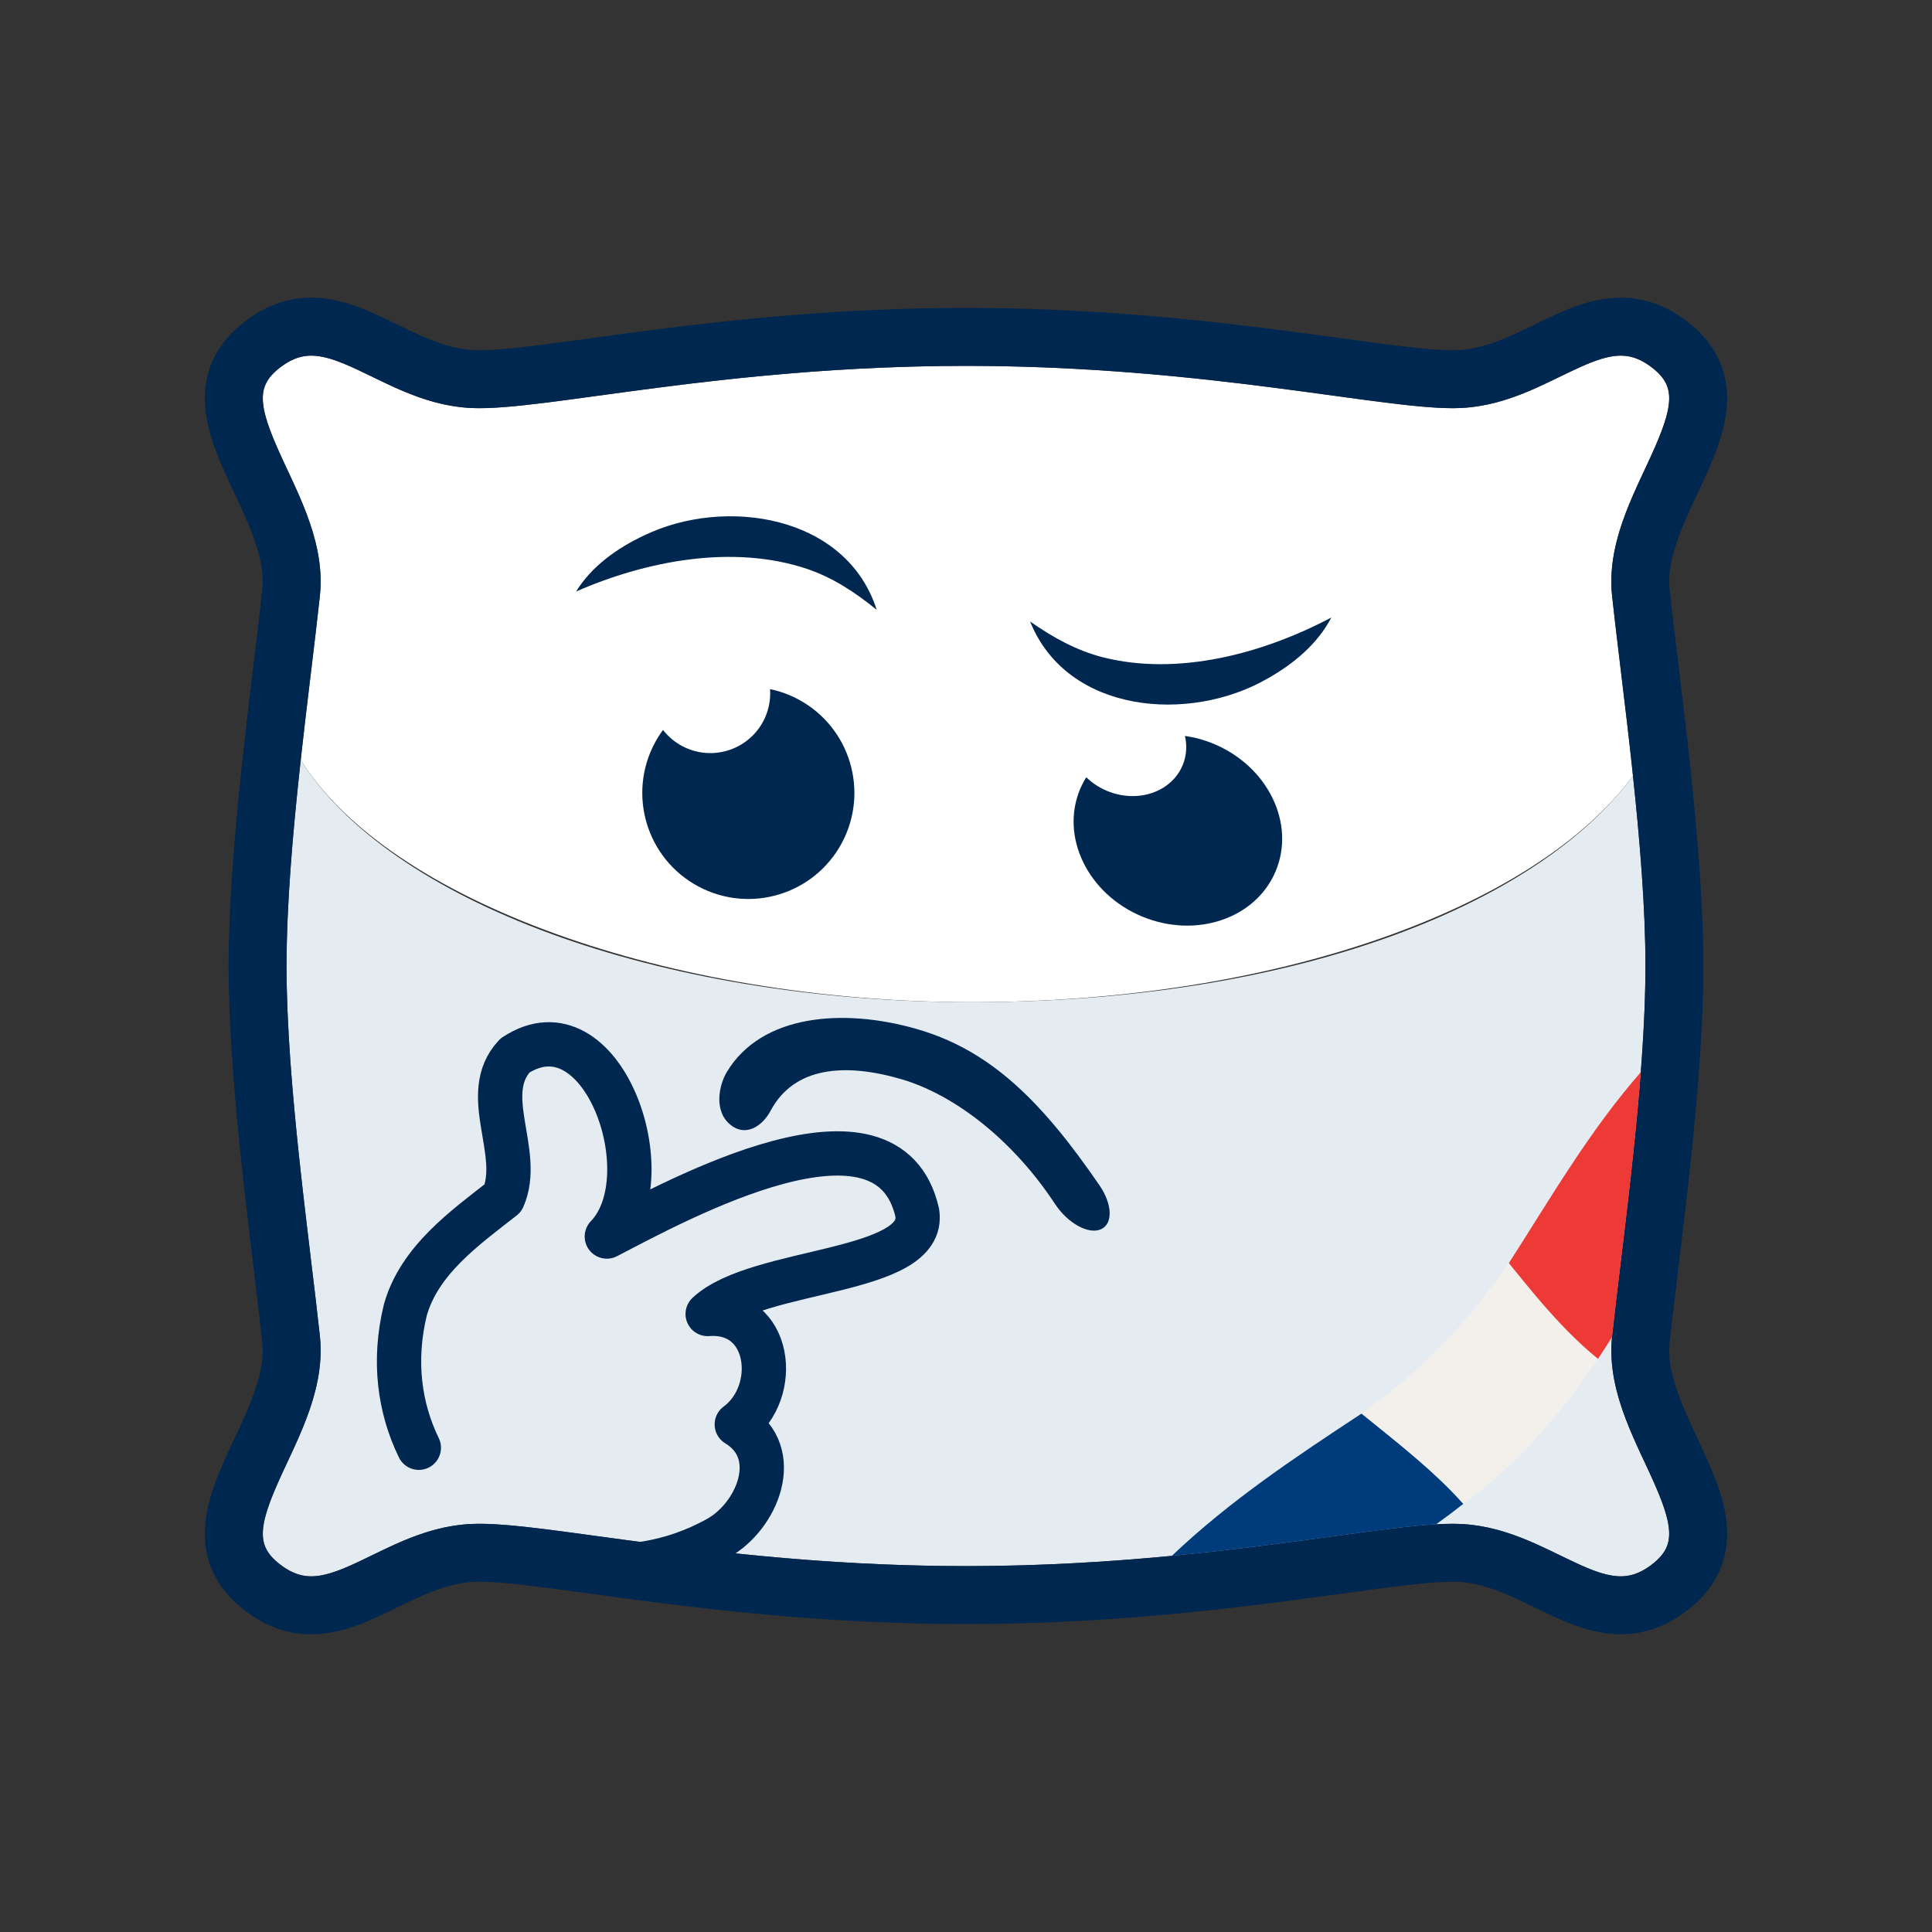
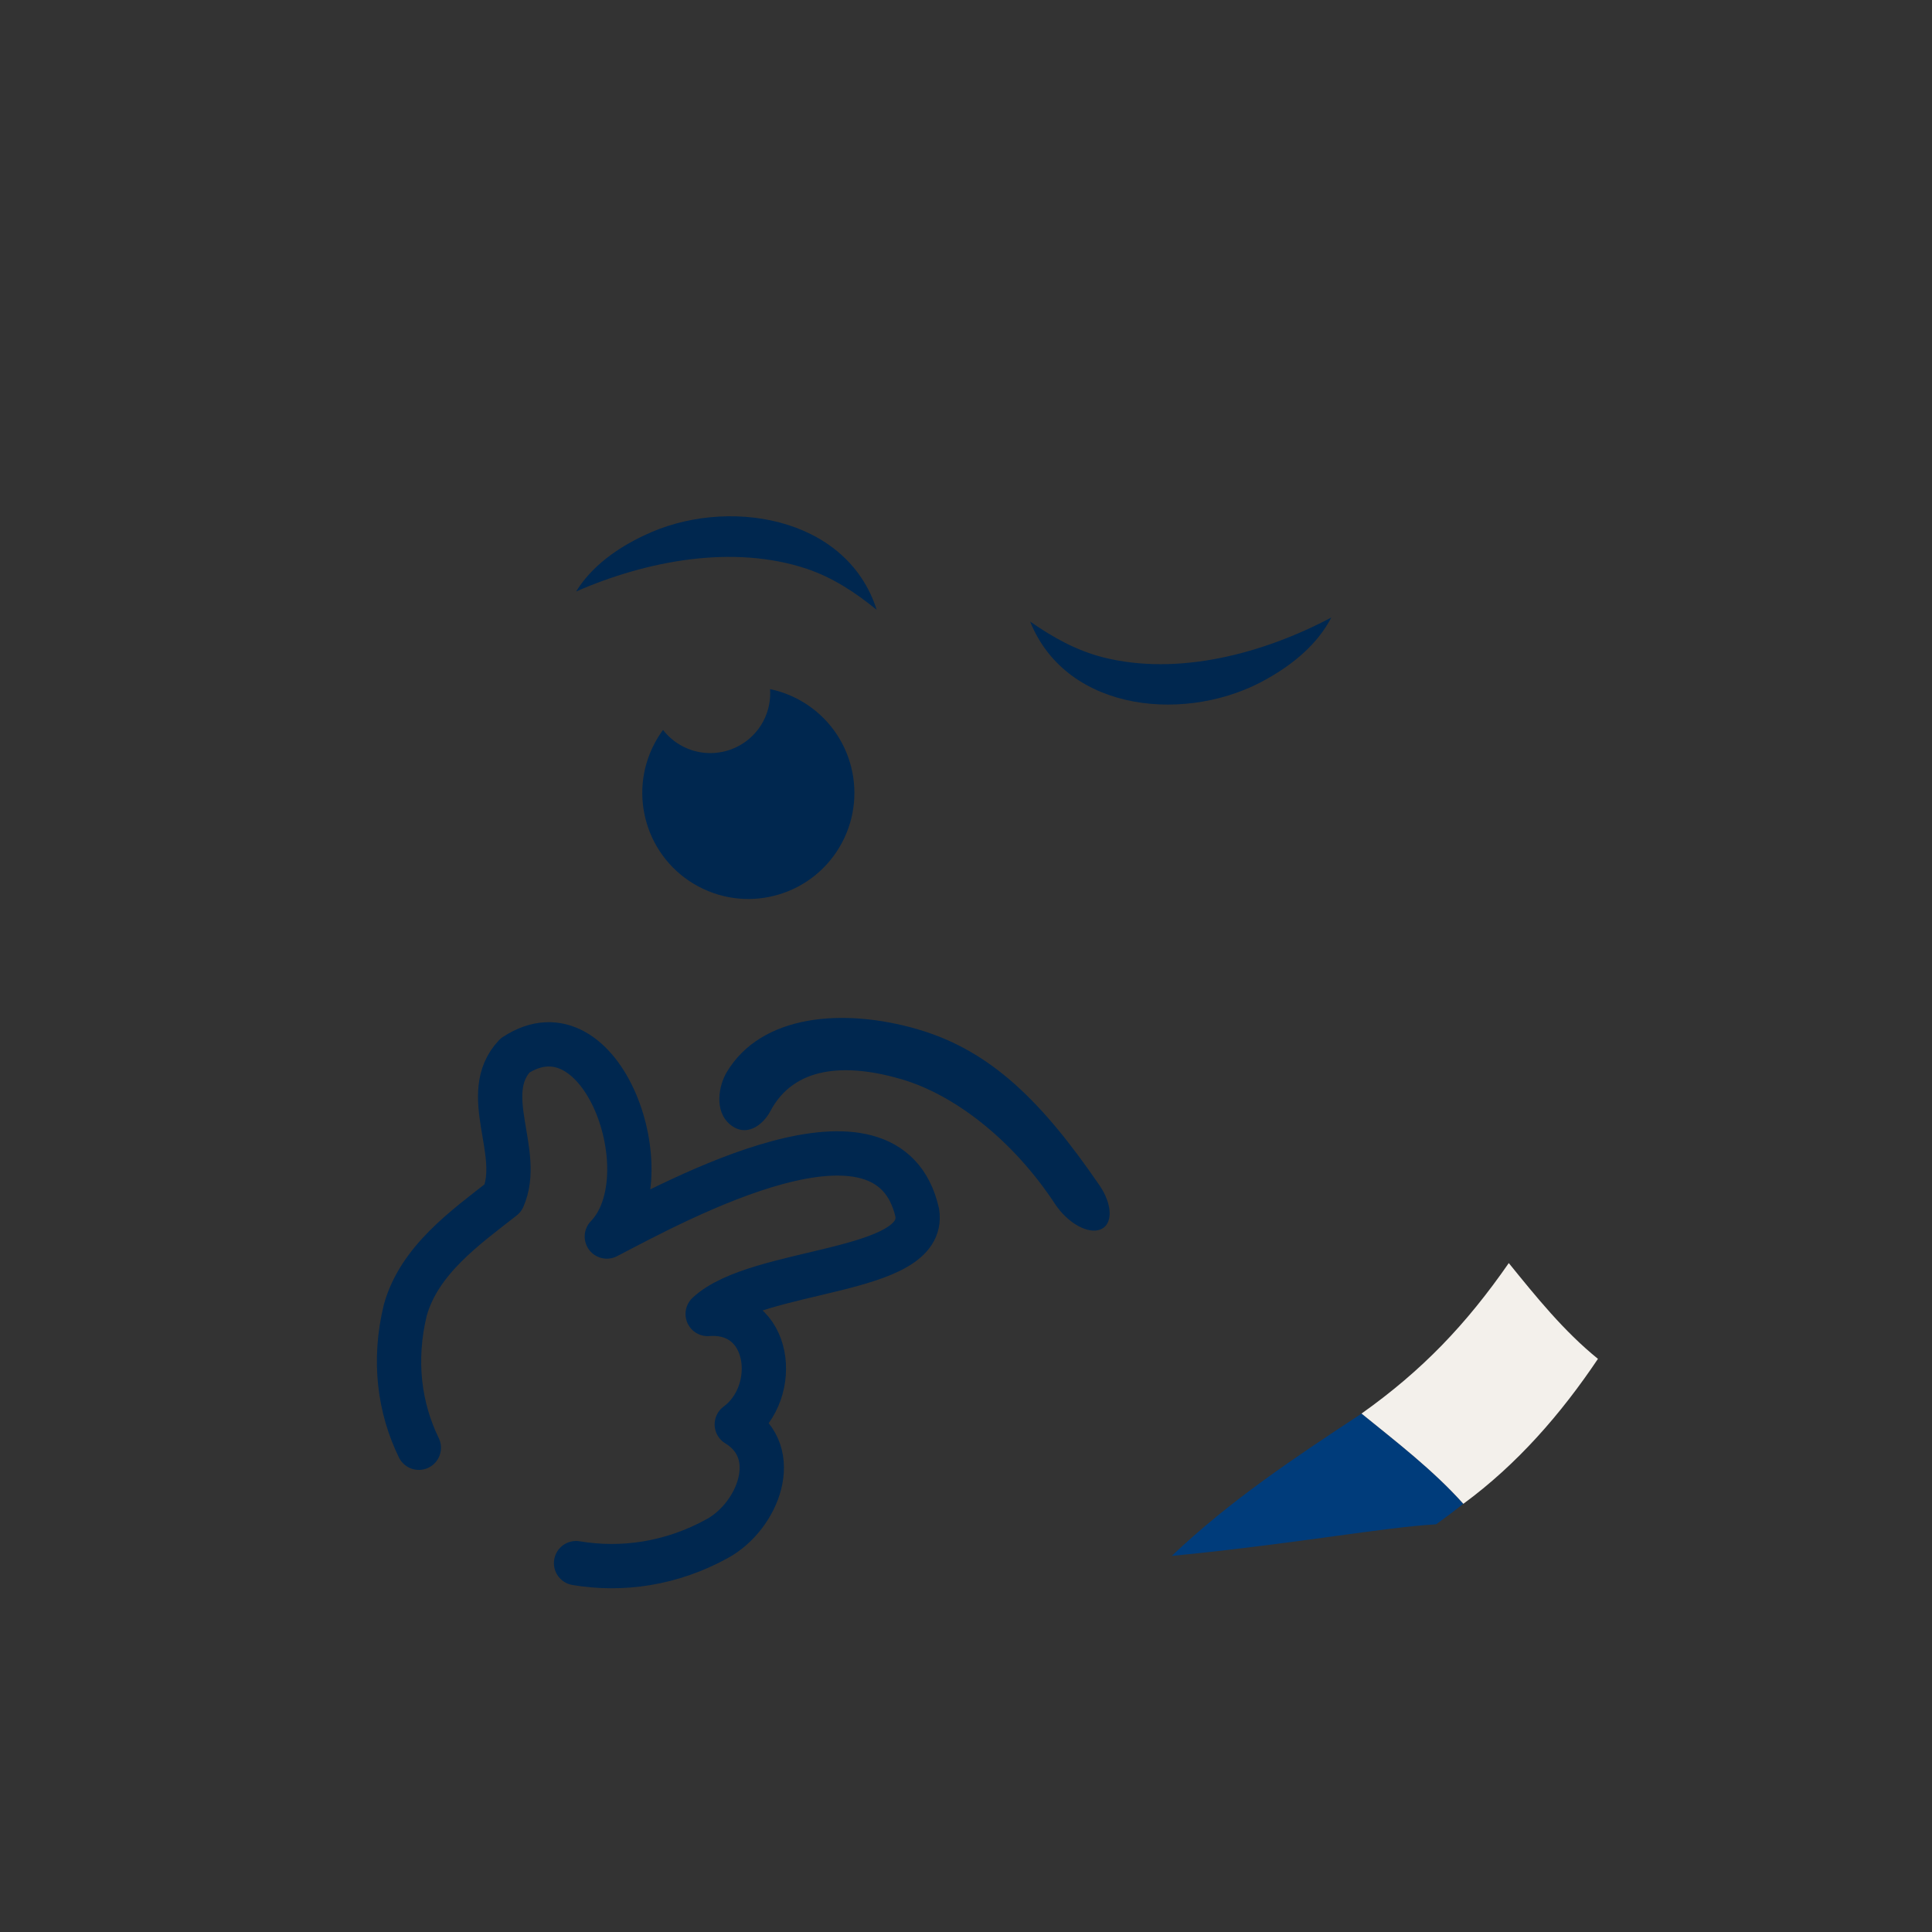
<svg xmlns="http://www.w3.org/2000/svg" viewBox="0 0 566.93 566.93">
  <rect x="0" y="0" width="566.93" height="566.93" fill="#333333" stroke="none" />
  <defs>
    <style>
      .cls-1 {
        fill: #ed3a36;
      }

      .cls-2 {
        fill: #fff;
      }

      .cls-3 {
        fill: #e4ecf2;
      }

      .cls-4 {
        fill: #f3f0eb;
      }

      .cls-5 {
        stroke-linecap: round;
        stroke-linejoin: round;
        stroke-width: 13px;
      }

      .cls-5, .cls-6 {
        fill: none;
        stroke: #00274f;
      }

      .cls-7 {
        fill: #003c7b;
      }

      .cls-6 {
        stroke-miterlimit: 10;
        stroke-width: 17px;
      }

      .cls-8 {
        fill: #00274f;
      }
    </style>
  </defs>
  <g id="Base">
    <g>
-       <path class="cls-2" d="M475.38,155.37c-1.93,6.22-3.04,12.73-2.32,19.44.67,6.24,1.56,13.6,2.5,21.4,1.19,9.83,2.48,20.52,3.63,31.45-28.47,38.72-104.53,66.42-193.89,66.42s-171.43-29.95-197.05-71.08h0c1.02-9.31,2.11-18.37,3.13-26.79.94-7.8,1.82-15.16,2.49-21.4.59-5.52-.05-10.89-1.37-16.08-1.91-7.5-5.24-14.62-8.33-21.21-8.32-17.75-9.59-23.79-2.05-29.63,8-6.18,14.4-3.51,27,2.62,8.36,4.07,17.83,8.68,29.11,9.22,2.64.12,5.72.03,9.25-.24,7.34-.54,16.64-1.81,28.1-3.38,26.98-3.69,63.93-8.75,107.89-8.75s80.9,5.06,107.88,8.75c13.78,1.89,24.46,3.34,32.33,3.62,1.82.07,3.5.07,5.02,0,11.28-.54,20.76-5.15,29.12-9.22,12.59-6.13,19-8.81,26.99-2.62,7.55,5.84,6.27,11.88-2.04,29.63-2.63,5.6-5.43,11.58-7.39,17.85Z" />
-       <path class="cls-3" d="M484.81,459.03c-7.99,6.19-14.4,3.52-26.99-2.62-8.36-4.07-17.84-8.68-29.12-9.21-.78-.04-1.6-.06-2.46-.06-8.07,0-19.56,1.57-34.89,3.67-26.98,3.69-63.93,8.75-107.88,8.75s-80.9-5.06-107.88-8.75c-16.97-2.32-29.23-4-37.36-3.61-11.28.53-20.75,5.14-29.11,9.21-12.59,6.14-19,8.81-27,2.62-7.54-5.84-6.27-11.88,2.05-29.63,5.22-11.15,11.14-23.79,9.7-37.29-.67-6.24-1.55-13.6-2.49-21.39-3.25-26.96-7.3-60.5-7.3-87.26,0-18.39,1.91-40,4.17-60.46,25.62,41.13,104.15,71.08,197.05,71.08s165.42-27.7,193.89-66.42c2.03,19.05,3.66,38.8,3.66,55.8,0,26.76-4.04,60.3-7.29,87.26-.94,7.79-1.83,15.15-2.5,21.39-1.44,13.5,4.48,26.14,9.71,37.29,8.31,17.75,9.59,23.79,2.04,29.63Z" />
-       <path class="cls-6" d="M75.58,283.46c0-35.3,6.93-82.38,9.84-109.56,2.91-27.18-32.33-54.29-8.5-72.74,20.57-15.92,37.34,8.91,61.71,10.07,19.46.92,73.34-12.37,144.83-12.37,71.49,0,125.37,13.3,144.83,12.37,24.37-1.15,41.14-25.99,61.71-10.07,23.83,18.45-11.4,45.56-8.5,72.74,2.91,27.18,9.84,74.25,9.84,109.56,0,35.3-6.93,82.38-9.84,109.56-2.91,27.18,32.33,54.29,8.5,72.74-20.57,15.92-37.34-8.91-61.71-10.07-19.46-.92-73.34,12.37-144.83,12.37-71.49,0-125.37-13.3-144.83-12.37-24.37,1.15-41.14,25.99-61.71,10.07-23.83-18.45,11.4-45.56,8.5-72.74-2.91-27.18-9.84-74.25-9.84-109.56Z" />
      <g>
        <path class="cls-7" d="M429.41,441.28c-3.14,2.47-5.06,3.91-8,6.02-7.62.44-17.57,1.8-30.06,3.51-12.33,1.68-26.73,3.65-42.94,5.3-1.52.16-3.04.3-4.56.45,17.11-16.25,36.02-28.81,55.69-41.76h.01c3.54,2.88,7.11,5.72,10.63,8.61.81.67,1.62,1.34,2.42,2.01,1.29,1.08,2.57,2.16,3.83,3.26.55.47,1.09.95,1.64,1.44,1.21,1.07,2.4,2.15,3.57,3.25.42.39.83.79,1.24,1.18,1.06,1,2.09,2.03,3.11,3.08,1.16,1.19,2.3,2.4,3.42,3.65Z" />
        <path class="cls-4" d="M468.91,398.74c-10.85,16.18-23.73,30.97-39.5,42.54-8.92-9.95-19.54-18.08-29.88-26.48,17.83-12.66,30.71-26.14,43.21-44.16,8.1,9.98,16.12,19.96,26.16,28.1Z" />
-         <path class="cls-1" d="M481.48,314.63c-.09,1.14-.18,2.29-.27,3.43-.01.16-.02.32-.04.47-1.47,17.86-3.68,36.18-5.61,52.19-.94,7.79-1.83,15.15-2.5,21.39-.01.09-.02.19-.03.28-1.38,2.17-2.43,3.8-4.11,6.35-3.14-2.54-6.08-5.27-8.88-8.11-.56-.57-1.12-1.14-1.67-1.72-5.52-5.79-10.55-12.02-15.61-18.26,0,0,0-.01.01-.01,12.36-19.27,23.58-38.73,38.71-56.01Z" />
      </g>
    </g>
  </g>
  <g id="Calque_1" data-name="Calque 1">
    <path class="cls-8" d="M269.29,302.04c21.63,6.29,36.66,21.46,53.36,45.81,3.78,5.51,4,11.31.39,12.88-3.66,1.59-9.75-1.8-13.49-7.49-12.03-18.3-29.13-31.98-45.31-36.64-16.28-4.69-31.25-3.66-38.17,9.44-2.16,4.09-7.11,7.91-11.88,3.89-4.72-3.99-3.25-11.43-.94-15.3,10.13-17,34.23-18.94,56.03-12.6Z" />
    <path class="cls-8" d="M223.94,211.71c-4.59,8.56-15.25,11.78-23.81,7.19-2.24-1.2-4.1-2.82-5.57-4.71-.87,1.19-1.68,2.44-2.39,3.78-8.12,15.15-2.43,34.01,12.72,42.13,15.15,8.12,34.01,2.43,42.13-12.72s2.43-34.01-12.72-42.13c-2.69-1.44-5.49-2.44-8.33-3.03.22,3.19-.41,6.47-2.03,9.49Z" />
-     <path class="cls-8" d="M347.03,224.57c-3.31,7.9-13.25,11.25-22.21,7.5-2.34-.98-4.38-2.36-6.06-3.99-.69,1.1-1.3,2.27-1.82,3.5-5.85,13.97,2.25,30.68,18.1,37.32s33.45.7,39.3-13.27-2.25-30.68-18.1-37.32c-2.81-1.18-5.68-1.95-8.52-2.36.64,2.86.48,5.83-.69,8.62Z" />
    <path class="cls-5" d="M169.04,458.69c13.41,2.25,27.88.27,41.43-7.2,11.85-6.47,19.45-25.19,5.73-33.51,12.89-9.46,10.18-33.82-8.54-32.4,14.6-13.66,64.33-11.6,61.5-29.72-8.59-37.73-70.01-3.95-91.09,6.99,17.07-17.64-1.41-69.93-26.96-53.11-10.65,11.35,2.38,28.48-3.5,41.81-11.13,8.71-24.56,18.22-28.67,32.86-3.63,14.93-1.71,28.79,3.96,40.42" />
    <path class="cls-8" d="M169.04,173.59c4.59-7.47,12.13-12.79,19.99-16.48,23.73-11.45,59.38-5.97,68.23,21.84-6.36-5.19-12.88-9.43-20.42-12.01-21.71-7.27-47.1-2.42-67.81,6.64h0Z" />
    <path class="cls-8" d="M390.66,181.21c-4.03,7.79-11.15,13.65-18.72,17.91-22.82,13.17-58.78,10.35-69.66-16.74,6.73,4.71,13.54,8.46,21.25,10.47,22.19,5.65,47.15-1.07,67.13-11.64h0Z" />
  </g>
</svg>